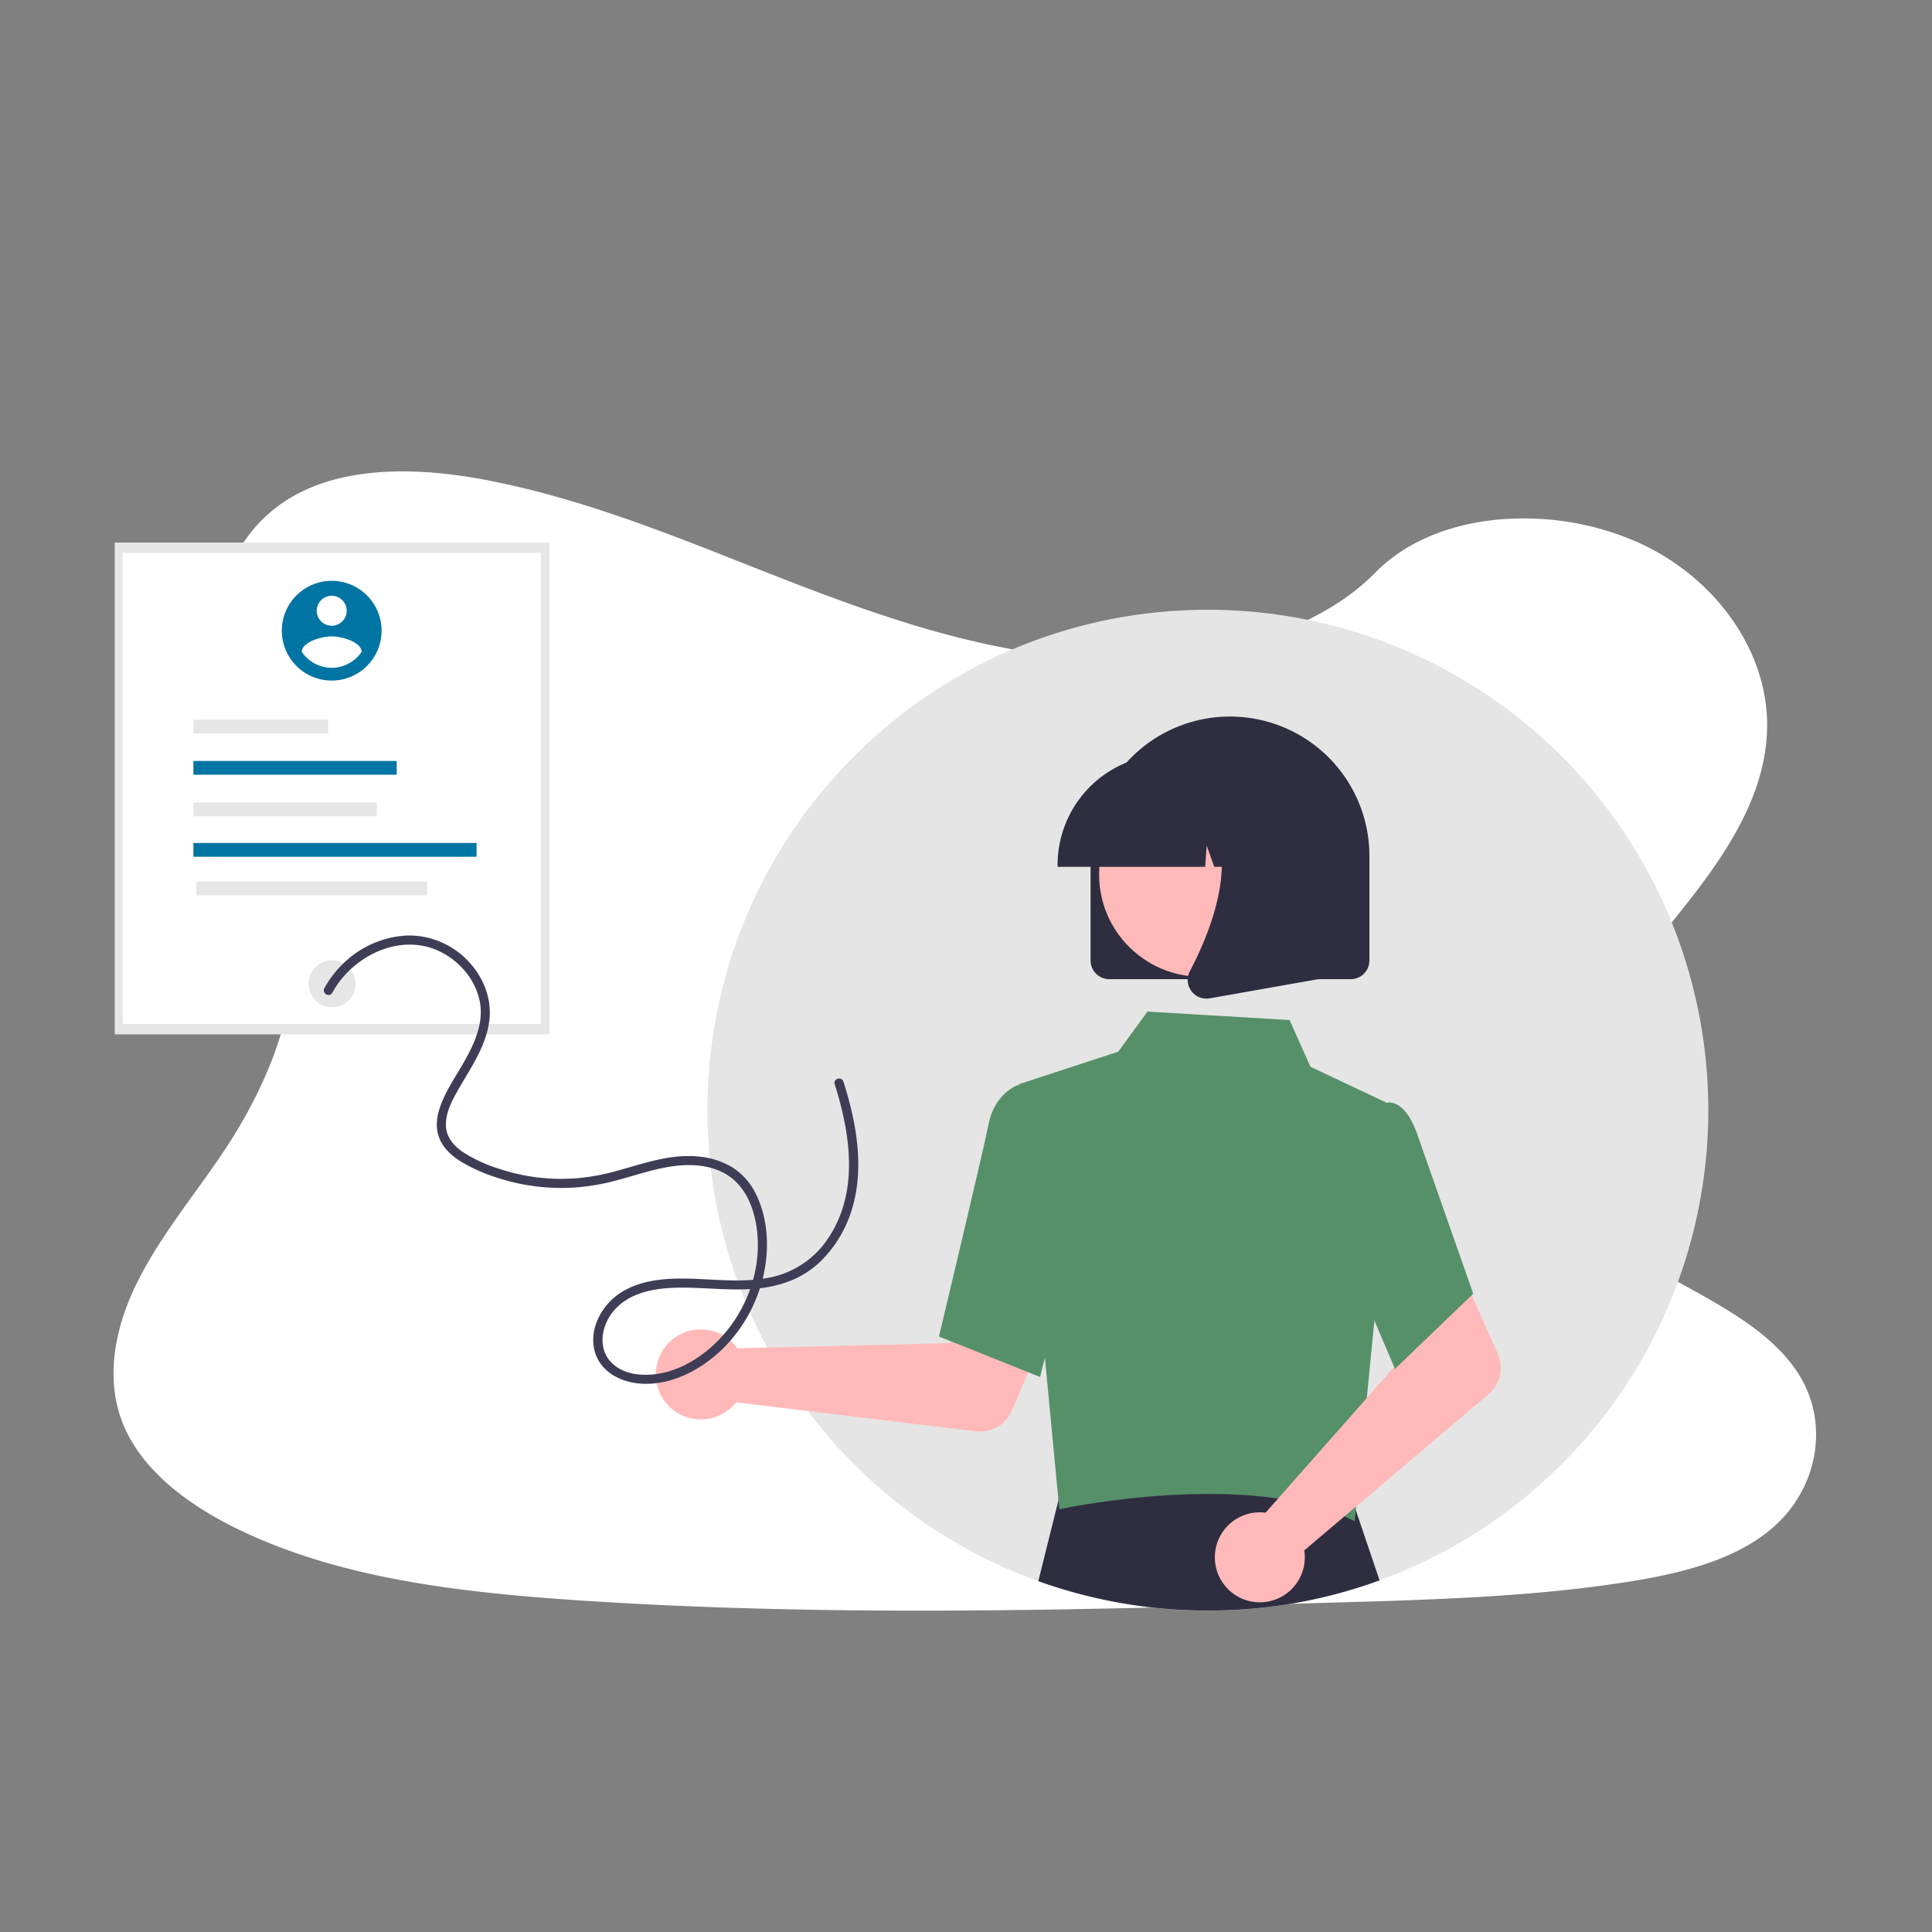
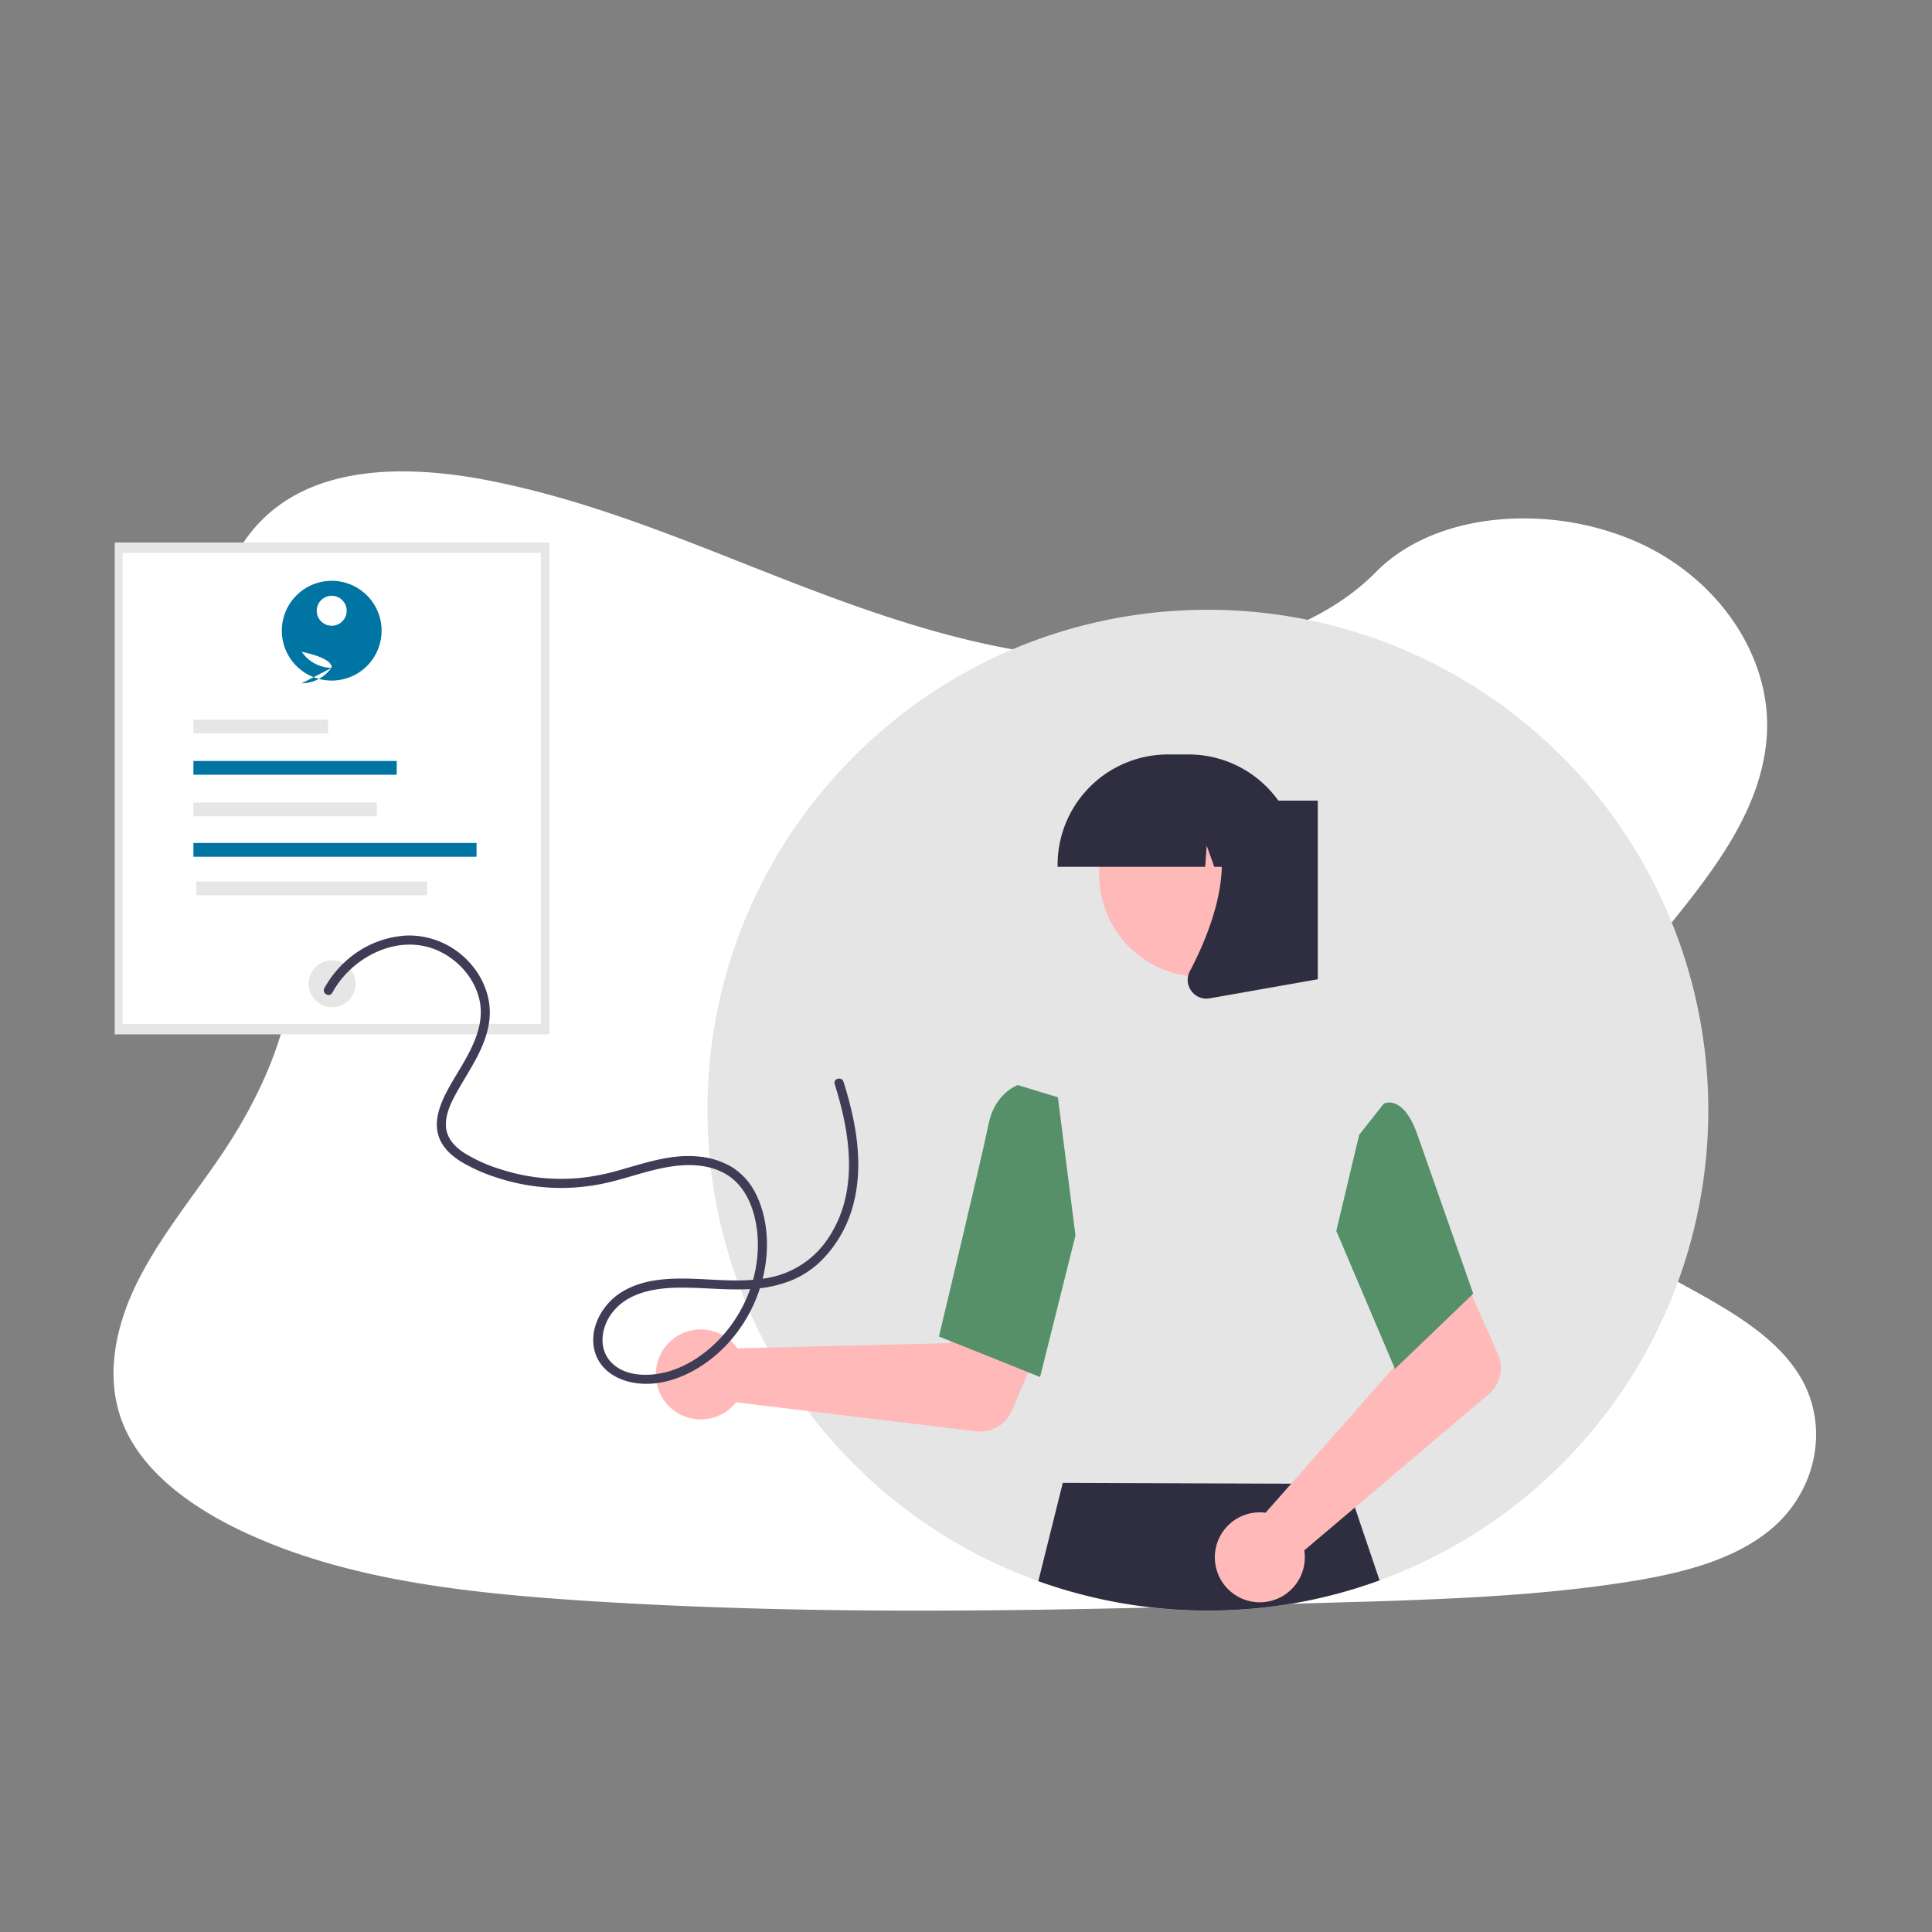
<svg xmlns="http://www.w3.org/2000/svg" width="800" height="800" viewBox="0 0 800 800">
  <rect x="0" y="0" width="800" height="800" fill="#808080" stroke="none" />
  <defs>
    <clipPath id="clip-_57">
      <rect width="800" height="800" />
    </clipPath>
  </defs>
  <g id="_57" data-name="57" clip-path="url(#clip-_57)">
    <g id="Group_172" data-name="Group 172" transform="translate(-0.488 0.115)">
      <g id="Component_1_58" data-name="Component 1 – 58" transform="translate(47.512 195.073)">
        <path id="Path_168" data-name="Path 168" d="M798.2,560.6c-7.681,6.368-16.954,10.907-26.968,14.266q-2.186.747-4.434,1.4c-3.868,1.152-7.828,2.151-11.822,3.024-1.969.44-3.952.845-5.935,1.222-3.373.649-6.759,1.229-10.125,1.76-12.492,1.962-25.068,3.415-37.707,4.518q-5.845.517-11.7.929l-1.557.112-2.793.189-1.718.112c-2.612.175-5.223.328-7.828.475-10.439.587-20.893,1.013-31.346,1.4-7.681.265-15.285.489-22.924.7l-15.537.454-4.015.119-1.76.049q-6.9.209-13.812.4l-1.3.035-4.05.119-7.681.209-2.29.063-2.095.056c-48.761,1.313-97.557,2.269-146.289,1.857q-5.852-.042-11.7-.126c-36.185-.468-72.328-1.732-108.408-4.19-12.681-.866-25.445-1.913-38.14-3.359q-5.866-.663-11.7-1.445c-31.185-4.19-61.6-11.256-88.849-24.44-20.522-9.951-39.467-24.1-47.413-42.937-8.023-19.007-3.778-40.354,5.384-58.984s22.945-35.326,34.83-52.832c4.085-6.026,7.946-12.3,11.445-18.756.209-.391.426-.789.628-1.18q2.688-5.049,5.07-10.223h0q2.262-4.93,4.19-9.957.58-1.5,1.11-3c.042-.112.084-.223.119-.335s.091-.251.133-.377a129.277,129.277,0,0,0,5.265-19.461l.168-.922c.077-.44.154-.873.223-1.313s.133-.817.2-1.229h0a96.363,96.363,0,0,0,1.082-18.749v-.7a79.561,79.561,0,0,0-1.047-9.587h0c-.042-.272-.084-.538-.14-.8a75.079,75.079,0,0,0-3.68-13.337c-.07-.189-.147-.384-.223-.58a.784.784,0,0,0-.1-.258c-.524-1.334-1.082-2.653-1.7-3.973h0c-.1-.223-.209-.454-.314-.7h0c-.2-.426-.4-.852-.621-1.271h0q-1.473-3.01-3.282-5.942c-1.4-2.325-2.982-4.6-4.609-6.836l-.23-.314-.189-.265c-2.137-2.912-4.371-5.775-6.55-8.666-1.711-2.255-3.387-4.525-4.958-6.836l-.279-.419a69.654,69.654,0,0,1-5.083-8.749c-.293-.621-.58-1.243-.845-1.871-.475-1.1-.915-2.214-1.306-3.331-5.363-15.153-3.736-31.7-1.159-47.483,3.82-23.448,10.928-48.719,32.931-63.355,19.21-12.785,45.207-14.28,69.828-11.172,3.945.489,7.849,1.1,11.7,1.795l2.095.4c31.143,5.97,60.6,16.542,89.687,27.861,6.794,2.646,13.575,5.335,20.348,8.009Q384.373,165,392.32,168.1q9.182,3.575,18.5,6.983,5.824,2.137,11.7,4.19,9.42,3.275,18.965,6.222,6.759,2.095,13.589,3.945c21.647,5.893,43.852,9.978,66.581,10.767a203.394,203.394,0,0,0,51.54-4.776c3.945-.894,7.856-1.92,11.7-3.079a152.22,152.22,0,0,0,15.781-5.719c12.995-5.586,24.677-12.96,33.922-22.345l.077-.077c13.693-13.889,33.769-20.948,54.8-22.128a114.611,114.611,0,0,1,11.7-.063,116.1,116.1,0,0,1,42.372,9.916c33.266,15.083,54.78,47.015,53.16,78.905-2.353,46.422-47.106,82.055-73.808,122.667-1.885,2.863-3.68,5.817-5.349,8.833-.615,1.1-1.2,2.214-1.774,3.331-6.578,12.848-10.53,26.723-8.379,40.053a42.77,42.77,0,0,0,1.7,6.92c.328.985.7,1.969,1.11,2.947A54.81,54.81,0,0,0,724.093,434.6a94.977,94.977,0,0,0,8.54,6.941c24.915,18.113,61,29.537,76.943,54.284C822.913,516.348,817.983,544.174,798.2,560.6Z" transform="translate(-112.078 -122.422)" fill="#fff" />
      </g>
      <g id="Group_130" data-name="Group 130" transform="translate(48 224.526)">
        <path id="Path_1650" data-name="Path 1650" d="M879.86,349.391A207.29,207.29,0,0,1,743.738,544.079a204.918,204.918,0,0,1-37.249,9.777A207.161,207.161,0,0,1,465.43,349.347c0-114.4,92.776-207.171,207.215-207.171A207.2,207.2,0,0,1,879.86,349.391Z" transform="translate(-219.999 -114.326)" fill="#e5e5e5" />
        <path id="Path_1651" data-name="Path 1651" d="M824.919,758.3a204.923,204.923,0,0,1-37.249,9.777,208.615,208.615,0,0,1-104.06-9.45l9.569-38.4.578-2.3,19.529.075,98.107.352,1.256,3.711Z" transform="translate(-301.179 -328.549)" fill="#2f2e41" />
        <rect id="Rectangle_25" data-name="Rectangle 25" width="179.995" height="203.67" fill="#e6e6e6" />
        <rect id="Rectangle_25-2" data-name="Rectangle 25-2" width="173.262" height="195.053" transform="translate(3.209 4.309)" fill="#fff" />
        <circle id="Ellipse_116" data-name="Ellipse 116" cx="9.712" cy="9.712" r="9.712" transform="translate(80.286 173.003)" fill="#e6e6e6" />
        <rect id="Rectangle_31" data-name="Rectangle 31" width="55.783" height="5.707" transform="translate(32.574 73.353)" fill="#e6e6e6" />
        <rect id="Rectangle_32" data-name="Rectangle 32" width="84.191" height="5.707" transform="translate(32.574 90.454)" fill="#0075a3" />
        <rect id="Rectangle_38" data-name="Rectangle 38" width="75.927" height="5.707" transform="translate(32.574 107.661)" fill="#e6e6e6" />
        <rect id="Rectangle_39" data-name="Rectangle 39" width="117.248" height="5.707" transform="translate(32.574 124.414)" fill="#0075a3" />
        <rect id="Rectangle_40" data-name="Rectangle 40" width="95.554" height="5.707" transform="translate(33.793 140.369)" fill="#e6e6e6" />
        <g id="Group_52" data-name="Group 52" transform="translate(224.05 72.064)">
          <path id="Path_846" data-name="Path 846" d="M463.277,614.565a18.7,18.7,0,0,1,1.878,2.261l87.978-2.153L563.4,595.918l30.329,11.79L578.78,642.675a14.2,14.2,0,0,1-14.756,8.515l-99.4-12.008a18.627,18.627,0,1,1-1.35-24.622Z" transform="translate(-431.379 -355.217)" fill="#ffb9b9" />
-           <path id="Path_852" data-name="Path 852" d="M670.758,437.243l41.172-13.493,12.093-16.584,58.847,3.482L791.509,430l31.379,14.827-4.822,89.557-8.25,83.813c-42.421-21.967-121.591-5.219-122.284-4.947Z" transform="translate(-520.446 -284.986)" fill="#569069" />
          <path id="Path_853" data-name="Path 853" d="M659.96,576.494l-41.879-16.756.178-.745c.18-.753,18-75.236,20.37-87.205,2.465-12.47,11.473-15.918,11.855-16.058l.279-.1,16.573,5.045,7.279,57.192Z" transform="translate(-500.846 -303.018)" fill="#569069" />
          <path id="Path_855" data-name="Path 855" d="M818.078,677.937a18.668,18.668,0,0,1,2.937.162l58.238-65.977-6.774-20.273,29.266-14.224,15.482,34.732a14.2,14.2,0,0,1-3.789,16.61L837.051,693.69a18.627,18.627,0,1,1-18.973-15.753Z" transform="translate(-568.54 -348.41)" fill="#ffb9b9" />
          <path id="Path_856" data-name="Path 856" d="M904.406,577.42l-24.294-57.145,9.475-39.8,10.209-12.9a5.881,5.881,0,0,1,4.724.044c3.768,1.515,6.97,6.16,9.53,13.8l22.768,64.851Z" transform="translate(-598.342 -307.286)" fill="#569069" />
-           <path id="Path_857" data-name="Path 857" d="M718.072,313.593V270.511a57.73,57.73,0,0,1,115.46-.383q0,.191,0,.383v43.082a7.764,7.764,0,0,1-7.755,7.755h-99.95A7.764,7.764,0,0,1,718.072,313.593Z" transform="translate(-538.05 -212.589)" fill="#2f2e41" />
          <circle id="Ellipse_148" data-name="Ellipse 148" cx="42.325" cy="42.325" r="42.325" transform="translate(183.563 23.104)" fill="#ffb9b9" />
          <path id="Path_858" data-name="Path 858" d="M696.322,283.261a45.719,45.719,0,0,1,45.667-45.667h8.617a45.718,45.718,0,0,1,45.666,45.667v.862h-18.21l-6.211-17.393-1.242,17.393H761.2l-3.133-8.775-.628,8.775H696.322Z" transform="translate(-529.958 -221.893)" fill="#2f2e41" />
          <path id="Path_859" data-name="Path 859" d="M783.6,346.826a7.64,7.64,0,0,1-.607-8.112c9.131-17.367,21.915-49.458,4.946-69.249l-1.217-1.42h49.264v73.963l-44.753,7.9a7.918,7.918,0,0,1-1.372.121,7.723,7.723,0,0,1-6.259-3.2Z" transform="translate(-561.875 -233.223)" fill="#2f2e41" />
        </g>
        <g id="Group_51" data-name="Group 51" transform="translate(69.187 15.862)">
-           <path id="Path_341" data-name="Path 341" d="M205.407,123.086a20.653,20.653,0,1,0,20.652,20.653h0a20.653,20.653,0,0,0-20.653-20.653Zm0,6.2a6.2,6.2,0,1,1-6.2,6.2h0a6.2,6.2,0,0,1,6.2-6.2Zm0,29.827a15.046,15.046,0,0,1-12.392-6.613c.1-4.131,8.261-6.4,12.392-6.4s12.292,2.274,12.392,6.4a15.07,15.07,0,0,1-12.392,6.613Z" transform="translate(-184.753 -123.085)" fill="#0075a3" />
+           <path id="Path_341" data-name="Path 341" d="M205.407,123.086a20.653,20.653,0,1,0,20.652,20.653h0a20.653,20.653,0,0,0-20.653-20.653Zm0,6.2a6.2,6.2,0,1,1-6.2,6.2h0a6.2,6.2,0,0,1,6.2-6.2Zm0,29.827a15.046,15.046,0,0,1-12.392-6.613s12.292,2.274,12.392,6.4a15.07,15.07,0,0,1-12.392,6.613Z" transform="translate(-184.753 -123.085)" fill="#0075a3" />
        </g>
        <path id="Path_842" data-name="Path 842" d="M215.949,380.684c8.508-15.592,28.891-25.466,45.564-16.566,7.5,4.006,13.471,11.091,15.365,19.466,2.2,9.728-2.433,19-7.214,27.178-2.595,4.436-5.438,8.782-7.585,13.461-2.223,4.846-3.813,10.446-2.139,15.718,1.507,4.749,5.286,8.2,9.424,10.742a70.219,70.219,0,0,0,14.481,6.468,85.237,85.237,0,0,0,32.329,4.183,88.413,88.413,0,0,0,16.113-2.6c5.616-1.432,11.126-3.246,16.751-4.647,9.391-2.333,20.1-3.493,29,1.193,8.652,4.554,12.523,14.077,13.721,23.342,2.212,17.108-4.572,34.862-16.82,46.843-5.876,5.748-13.271,10.5-21.324,12.44-7.027,1.7-16.05,1.587-21.643-3.667-6.24-5.863-4.772-15.264.184-21.45,6.326-7.892,17.044-9.788,26.608-9.98,10.879-.219,21.749,1.4,32.622.394a50.108,50.108,0,0,0,15.427-3.721,39.094,39.094,0,0,0,11.626-7.867,51.074,51.074,0,0,0,13.491-24.243c2.711-10.863,2.12-22.28.016-33.191a149.678,149.678,0,0,0-4.325-16.644c-.726-2.3-4.365-1.319-3.633,1,6.48,20.548,10.093,44.308-2.427,63.386a37.743,37.743,0,0,1-22.569,16.246c-10.836,2.693-22.207,1.362-33.223.961-10.475-.381-21.977.03-30.957,6.131-7.366,5-12.518,14.522-10.292,23.508,2.147,8.665,10.474,13.061,18.8,13.738,8.739.712,17.338-2.221,24.677-6.807,15.267-9.54,25.418-26.318,27.542-44.107,1.107-9.269-.019-19.253-4.223-27.666a27.084,27.084,0,0,0-9.951-11.09,32.729,32.729,0,0,0-14.176-4.368c-11.27-1.038-22.1,2.831-32.789,5.791a90.922,90.922,0,0,1-16.72,3.192,83.5,83.5,0,0,1-16.5-.269,81.228,81.228,0,0,1-15.985-3.548,63.982,63.982,0,0,1-14.51-6.56c-4.009-2.564-7.477-6.236-7.674-11.24-.214-5.426,2.522-10.5,5.124-15.076,5.141-9.036,11.491-17.875,12.832-28.454,1.174-9.254-2.549-18.374-8.979-24.974a33.764,33.764,0,0,0-24.952-10.351,40.459,40.459,0,0,0-25.692,10.793,42.3,42.3,0,0,0-8.665,11.008c-1.162,2.129,2.09,4.033,3.253,1.9Z" transform="translate(-125.868 -194.246)" fill="#3f3d56" />
      </g>
    </g>
  </g>
</svg>